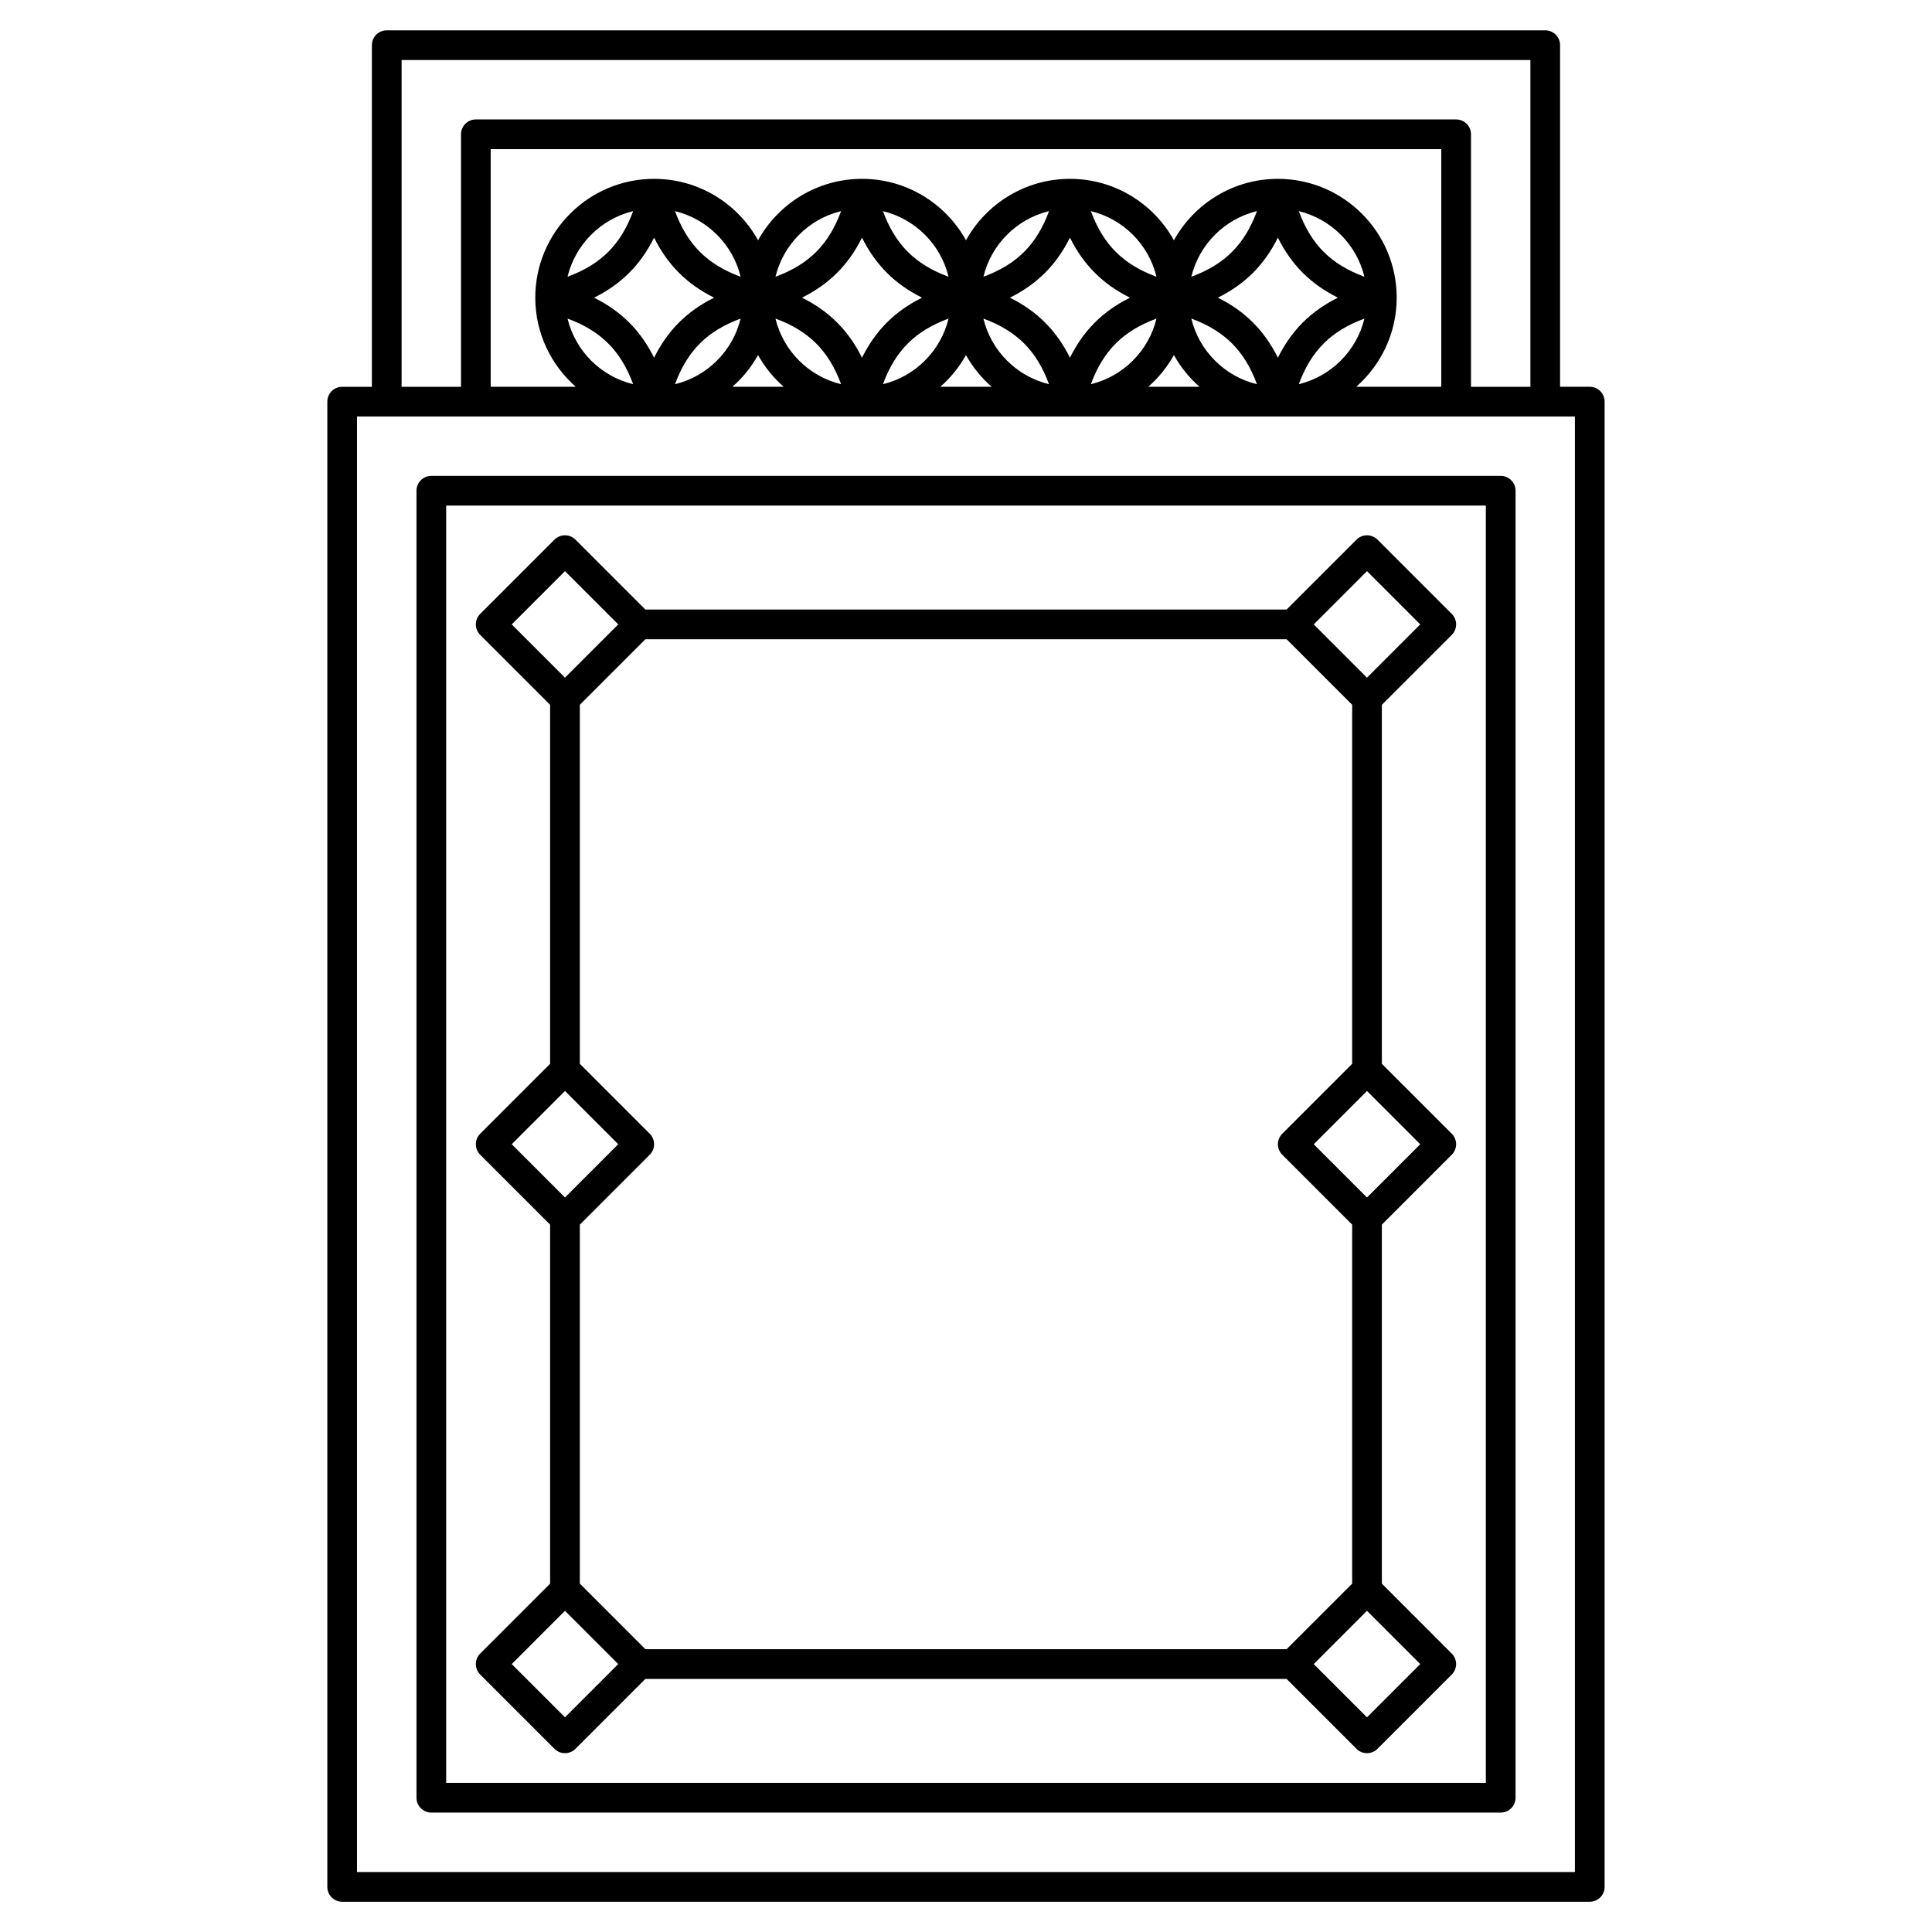
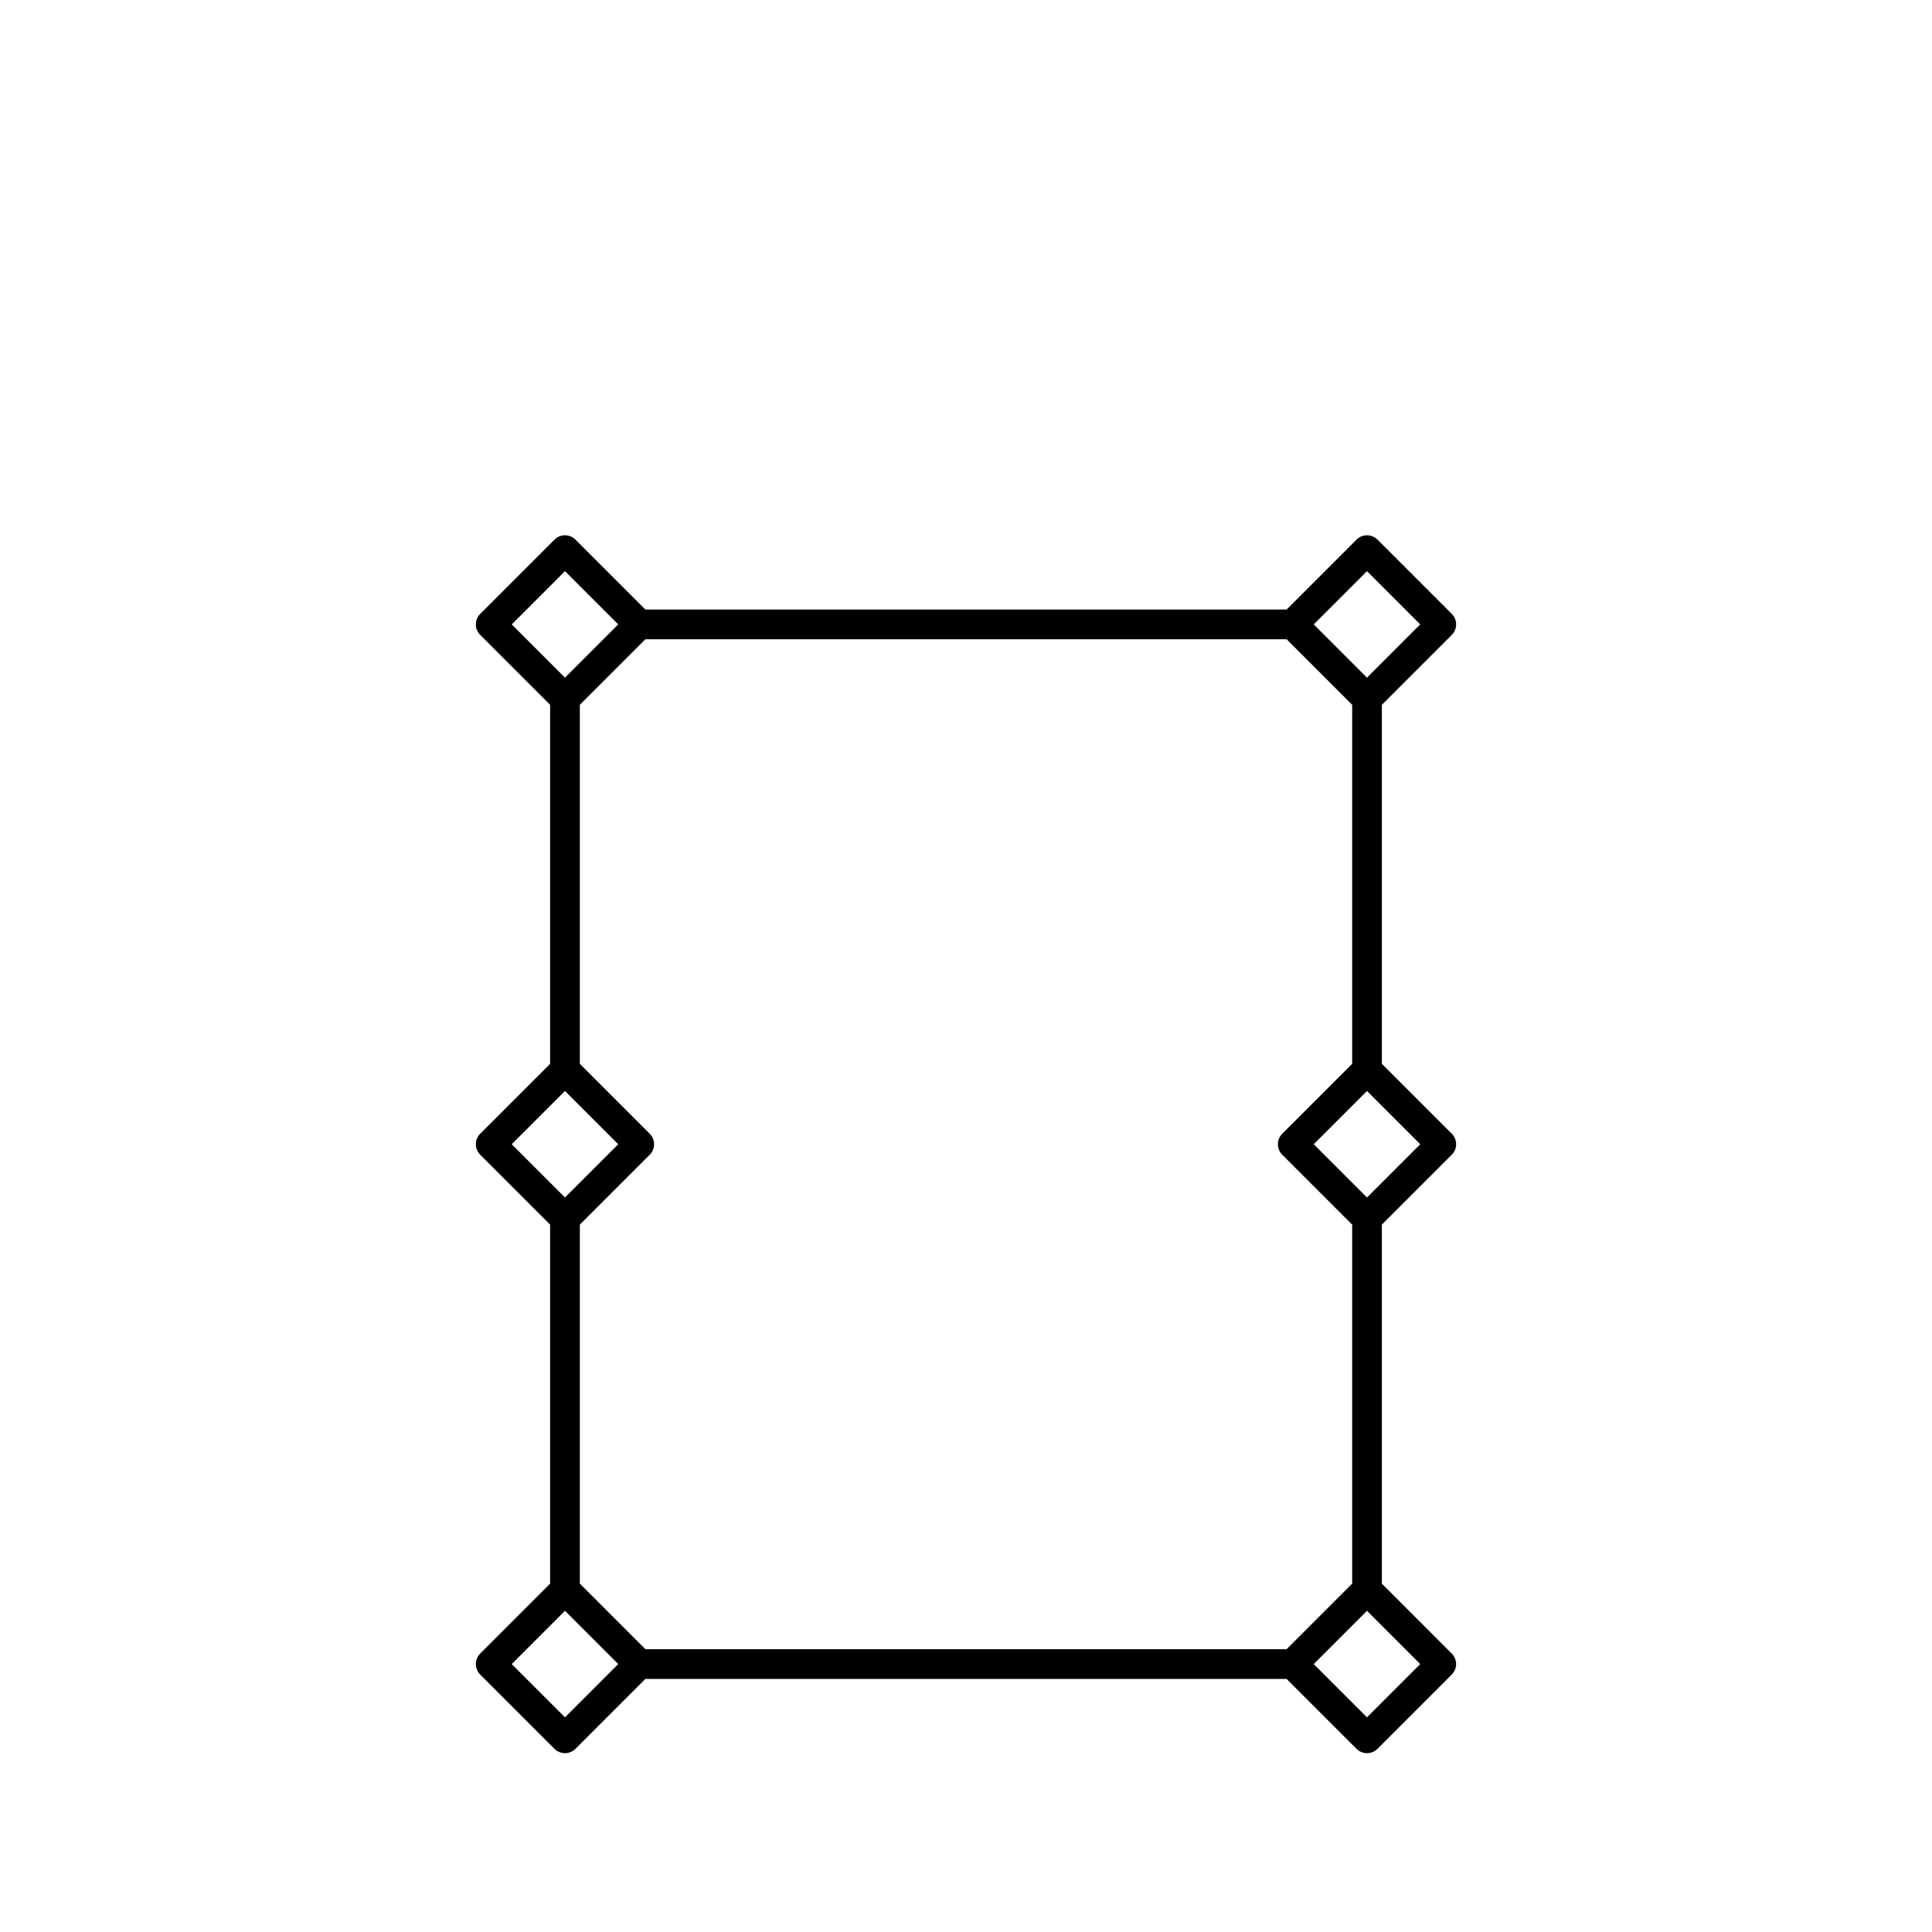
<svg xmlns="http://www.w3.org/2000/svg" fill="#000000" width="800px" height="800px" version="1.1" viewBox="144 144 512 512">
  <g>
-     <path d="m565.31 246.5h-7.871v-90.527c0-2.176-1.758-3.938-3.938-3.938l-307.01 0.004c-2.176 0-3.938 1.758-3.938 3.938v90.527h-7.871c-2.176 0-3.938 1.758-3.938 3.938v393.6c0 2.176 1.758 3.938 3.938 3.938h330.62c2.176 0 3.938-1.758 3.938-3.938v-393.6c0-2.18-1.758-3.941-3.934-3.941zm-314.88-86.59h299.14v86.594h-15.742v-66.914c0-2.176-1.758-3.938-3.938-3.938h-259.78c-2.176 0-3.938 1.758-3.938 3.938v66.914h-15.742zm252.98 86.59c6.562-5.773 10.73-14.211 10.73-23.617 0-17.363-14.125-31.488-31.488-31.488-11.848 0-22.18 6.586-27.551 16.281-5.371-9.695-15.703-16.281-27.551-16.281-11.848 0-22.18 6.586-27.551 16.281-5.371-9.695-15.703-16.281-27.551-16.281s-22.18 6.586-27.551 16.281c-5.371-9.695-15.703-16.281-27.551-16.281-17.363 0-31.488 14.125-31.488 31.488 0 9.406 4.168 17.844 10.73 23.617h-22.547v-62.977h251.91v62.977zm-15.215-0.684c3.281-8.875 8.512-14.105 17.391-17.391-2.078 8.574-8.82 15.316-17.391 17.391zm-55.102 0c3.281-8.875 8.512-14.105 17.391-17.391-2.082 8.574-8.824 15.316-17.391 17.391zm-55.105 0c3.281-8.875 8.512-14.105 17.391-17.391-2.078 8.574-8.82 15.316-17.391 17.391zm-55.105 0c3.281-8.875 8.512-14.105 17.391-17.391-2.078 8.574-8.82 15.316-17.391 17.391zm-5.543-7.019c-3.566-7.199-8.711-12.344-15.91-15.91 7.199-3.566 12.344-8.711 15.91-15.91 3.566 7.199 8.711 12.344 15.91 15.91-7.203 3.566-12.344 8.711-15.91 15.91zm39.191-15.91c7.199-3.566 12.344-8.711 15.91-15.91 3.566 7.199 8.711 12.344 15.91 15.91-7.199 3.566-12.344 8.711-15.91 15.91-3.566-7.199-8.711-12.344-15.91-15.91zm10.367 22.93c-8.57-2.074-15.316-8.816-17.391-17.391 8.879 3.285 14.109 8.516 17.391 17.391zm44.738-22.93c7.199-3.566 12.344-8.711 15.91-15.91 3.566 7.199 8.711 12.344 15.91 15.91-7.199 3.566-12.344 8.711-15.91 15.91-3.566-7.199-8.711-12.344-15.91-15.91zm10.363 22.93c-8.57-2.074-15.316-8.816-17.391-17.391 8.883 3.285 14.113 8.516 17.391 17.391zm44.742-22.93c7.199-3.566 12.344-8.711 15.91-15.91 3.566 7.199 8.711 12.344 15.91 15.91-7.199 3.566-12.344 8.711-15.91 15.91-3.566-7.199-8.711-12.344-15.91-15.91zm10.363 22.93c-8.57-2.074-15.316-8.816-17.391-17.391 8.879 3.285 14.113 8.516 17.391 17.391zm11.09-45.863c8.57 2.074 15.316 8.816 17.391 17.391-8.875-3.281-14.109-8.516-17.391-17.391zm-28.477 17.387c2.074-8.57 8.816-15.316 17.391-17.391-3.281 8.883-8.516 14.113-17.391 17.391zm-26.625-17.387c8.57 2.074 15.316 8.816 17.391 17.391-8.879-3.281-14.113-8.516-17.391-17.391zm-28.477 17.387c2.074-8.57 8.816-15.316 17.391-17.391-3.285 8.883-8.516 14.113-17.391 17.391zm-26.629-17.387c8.57 2.074 15.316 8.816 17.391 17.391-8.875-3.281-14.113-8.516-17.391-17.391zm-28.477 17.387c2.074-8.57 8.816-15.316 17.391-17.391-3.285 8.883-8.516 14.113-17.391 17.391zm-26.629-17.387c8.57 2.074 15.316 8.816 17.391 17.391-8.875-3.281-14.109-8.516-17.391-17.391zm-28.477 17.387c2.074-8.57 8.816-15.316 17.391-17.391-3.281 8.883-8.516 14.113-17.391 17.391zm17.387 28.477c-8.57-2.074-15.316-8.816-17.391-17.391 8.879 3.285 14.113 8.516 17.391 17.391zm33.098-7.723c1.766 3.184 4.078 6.019 6.793 8.406h-13.59c2.719-2.387 5.031-5.219 6.797-8.406zm55.105 0c1.766 3.184 4.078 6.019 6.793 8.406h-13.59c2.719-2.387 5.027-5.219 6.797-8.406zm55.102 0c1.766 3.184 4.078 6.019 6.793 8.406h-13.59c2.719-2.387 5.031-5.219 6.797-8.406zm106.27 402.01h-322.75v-385.73h322.75z" />
-     <path d="m541.7 270.11h-283.39c-2.176 0-3.938 1.758-3.938 3.938v346.37c0 2.176 1.758 3.938 3.938 3.938h283.39c2.176 0 3.938-1.758 3.938-3.938v-346.37c0-2.176-1.762-3.938-3.938-3.938zm-3.938 346.37h-275.52v-338.5h275.52z" />
    <path d="m271.26 582.21c-1.539 1.539-1.539 4.027 0 5.566l19.68 19.68c0.766 0.766 1.773 1.152 2.781 1.152 1.008 0 2.016-0.387 2.781-1.152l18.527-18.527h169.93l18.527 18.527c0.766 0.766 1.773 1.152 2.781 1.152s2.016-0.387 2.781-1.152l19.68-19.68c1.539-1.539 1.539-4.027 0-5.566l-18.52-18.527v-95.141l18.527-18.527c1.539-1.539 1.539-4.027 0-5.566l-18.527-18.523v-95.141l18.527-18.527c1.539-1.539 1.539-4.027 0-5.566l-19.68-19.68c-1.539-1.539-4.027-1.539-5.566 0l-18.527 18.527h-169.93l-18.527-18.527c-1.539-1.539-4.027-1.539-5.566 0l-19.68 19.68c-1.539 1.539-1.539 4.027 0 5.566l18.527 18.527v95.141l-18.527 18.527c-1.539 1.539-1.539 4.027 0 5.566l18.527 18.523v95.141zm44.926-137.76-18.523-18.527v-95.141l17.375-17.375h169.93l17.371 17.375v95.141l-18.527 18.527c-1.539 1.539-1.539 4.027 0 5.566l18.527 18.523v95.141l-17.375 17.375h-169.93l-17.371-17.375v-95.141l18.527-18.527c1.535-1.539 1.535-4.023-0.004-5.562zm-22.461 154.66-14.113-14.113 14.113-14.117 14.113 14.113zm212.54 0-14.113-14.113 14.113-14.117 14.113 14.113zm0-137.76-14.113-14.113 14.113-14.113 14.113 14.113zm0-165.99 14.113 14.113-14.113 14.117-14.113-14.113zm-212.54 0 14.113 14.113-14.113 14.117-14.113-14.113zm0 137.76 14.113 14.113-14.113 14.113-14.113-14.113z" />
  </g>
</svg>